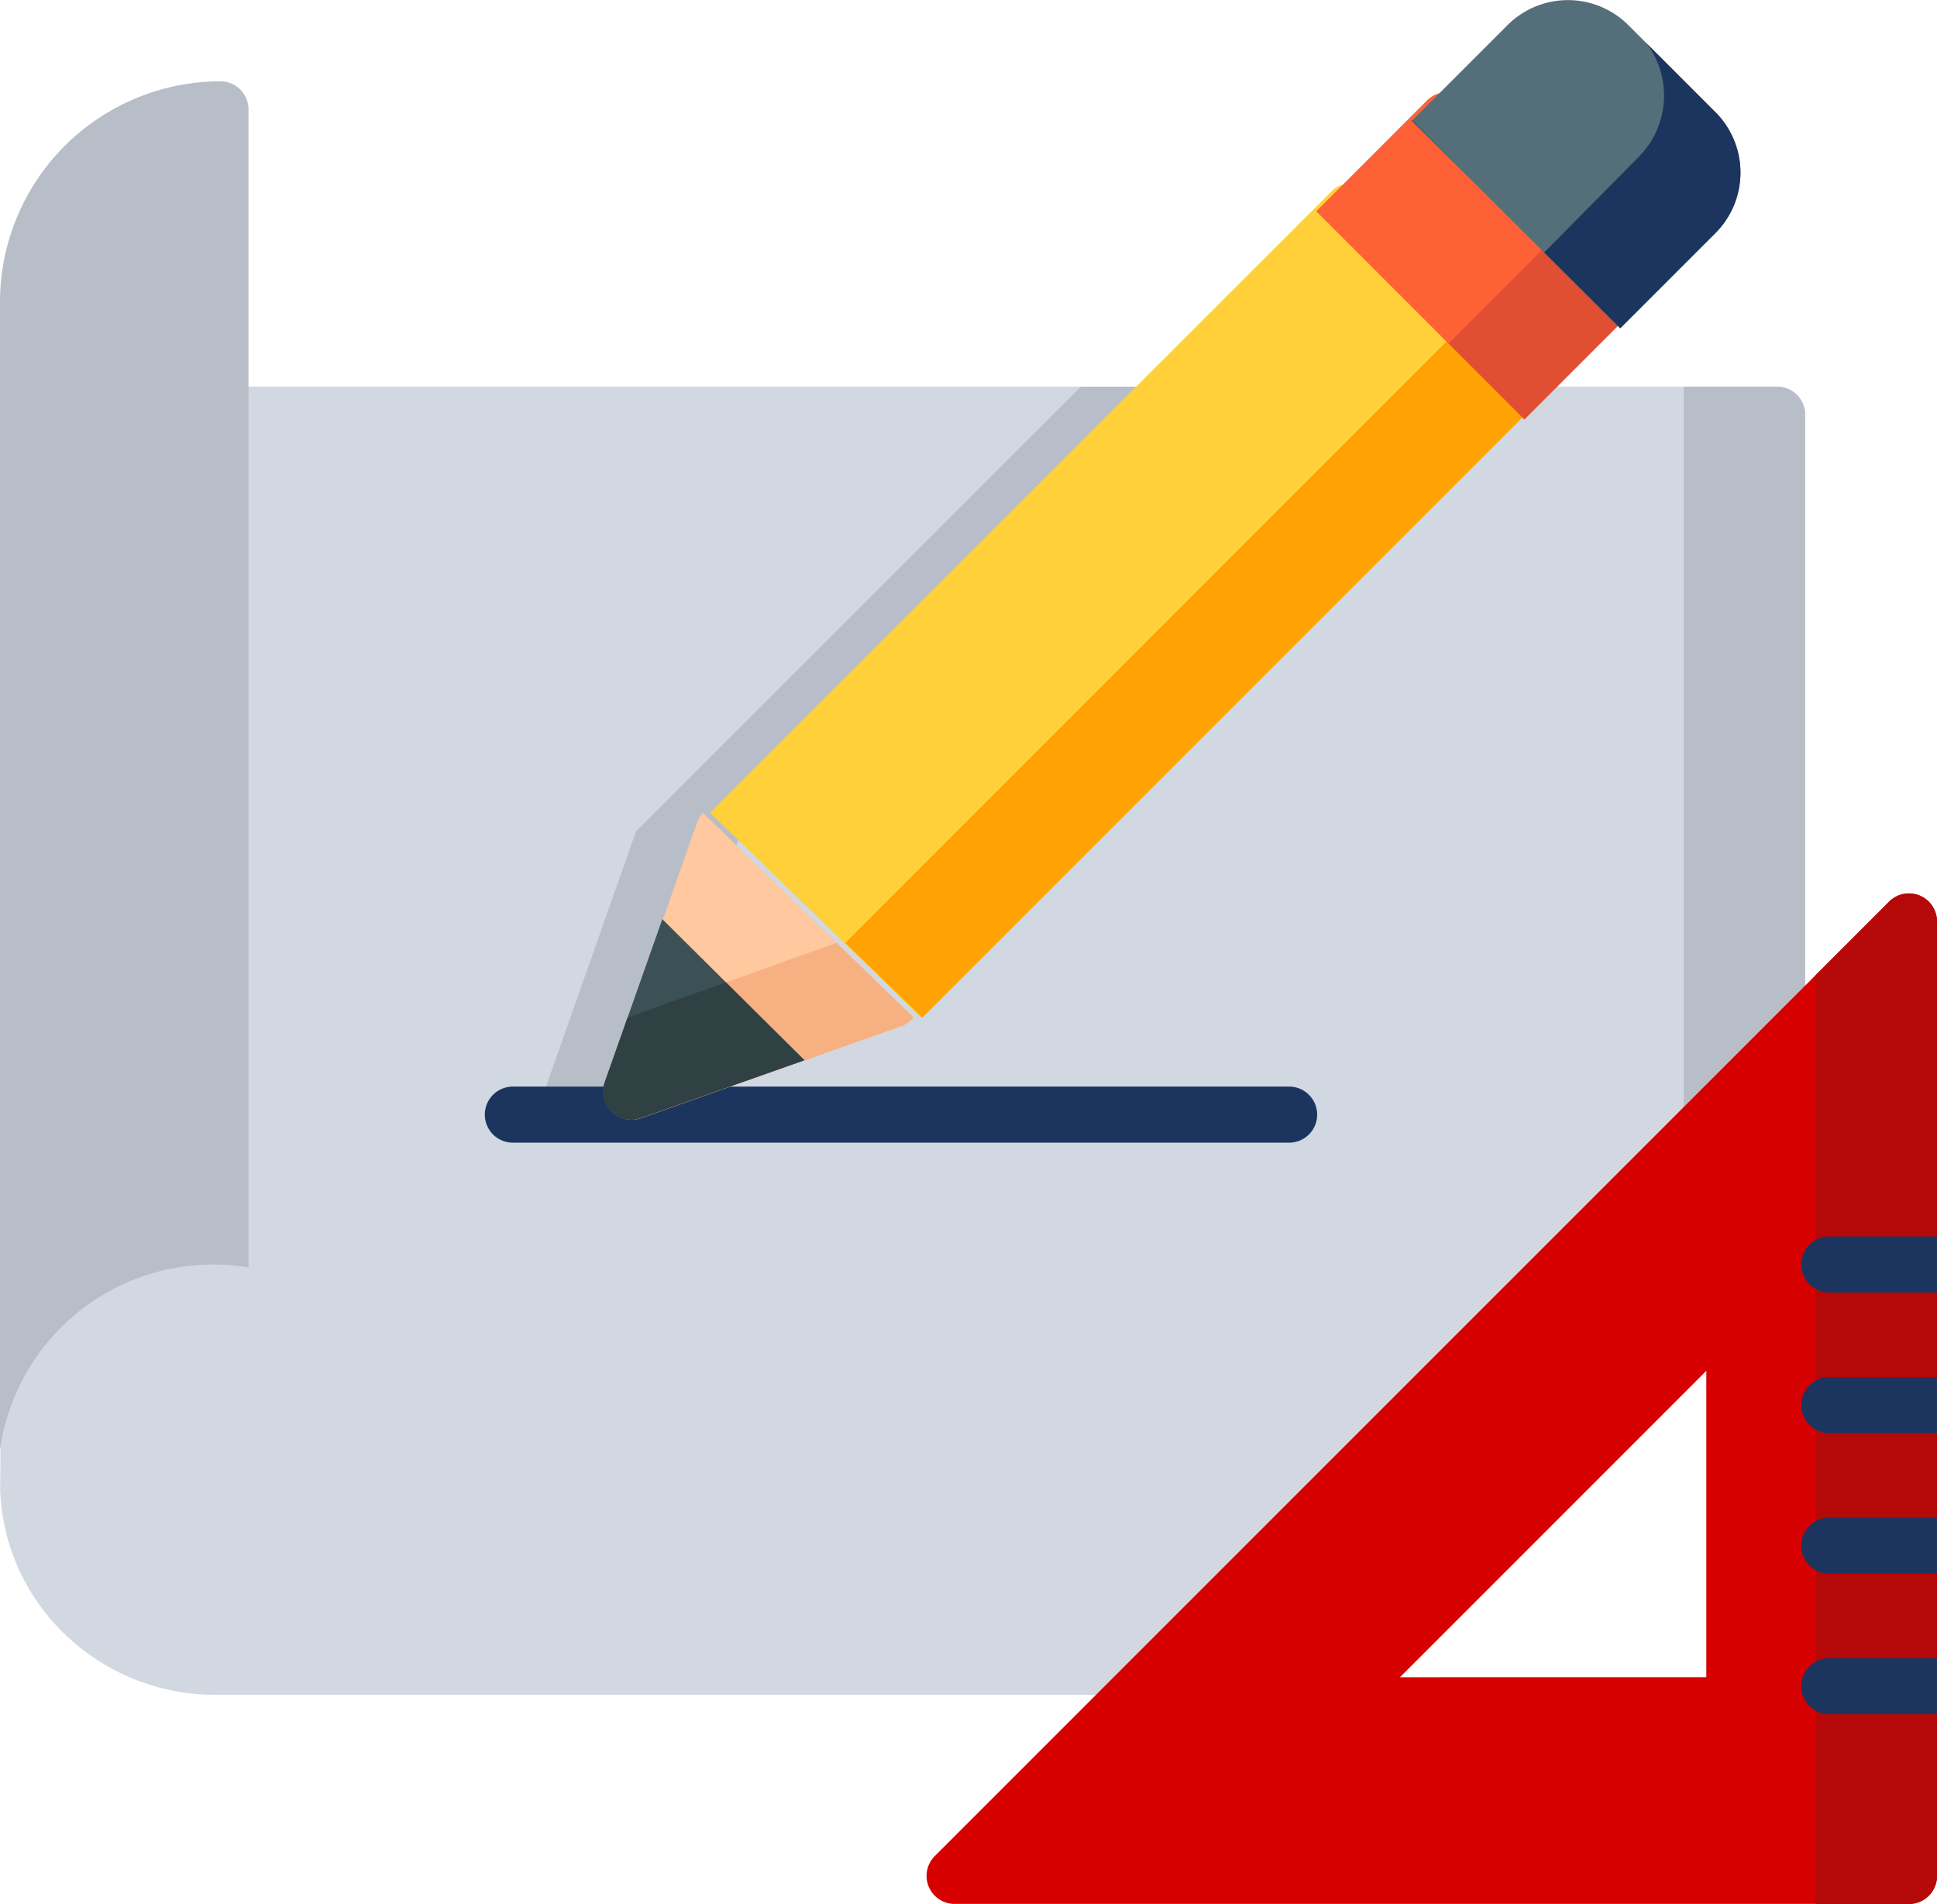
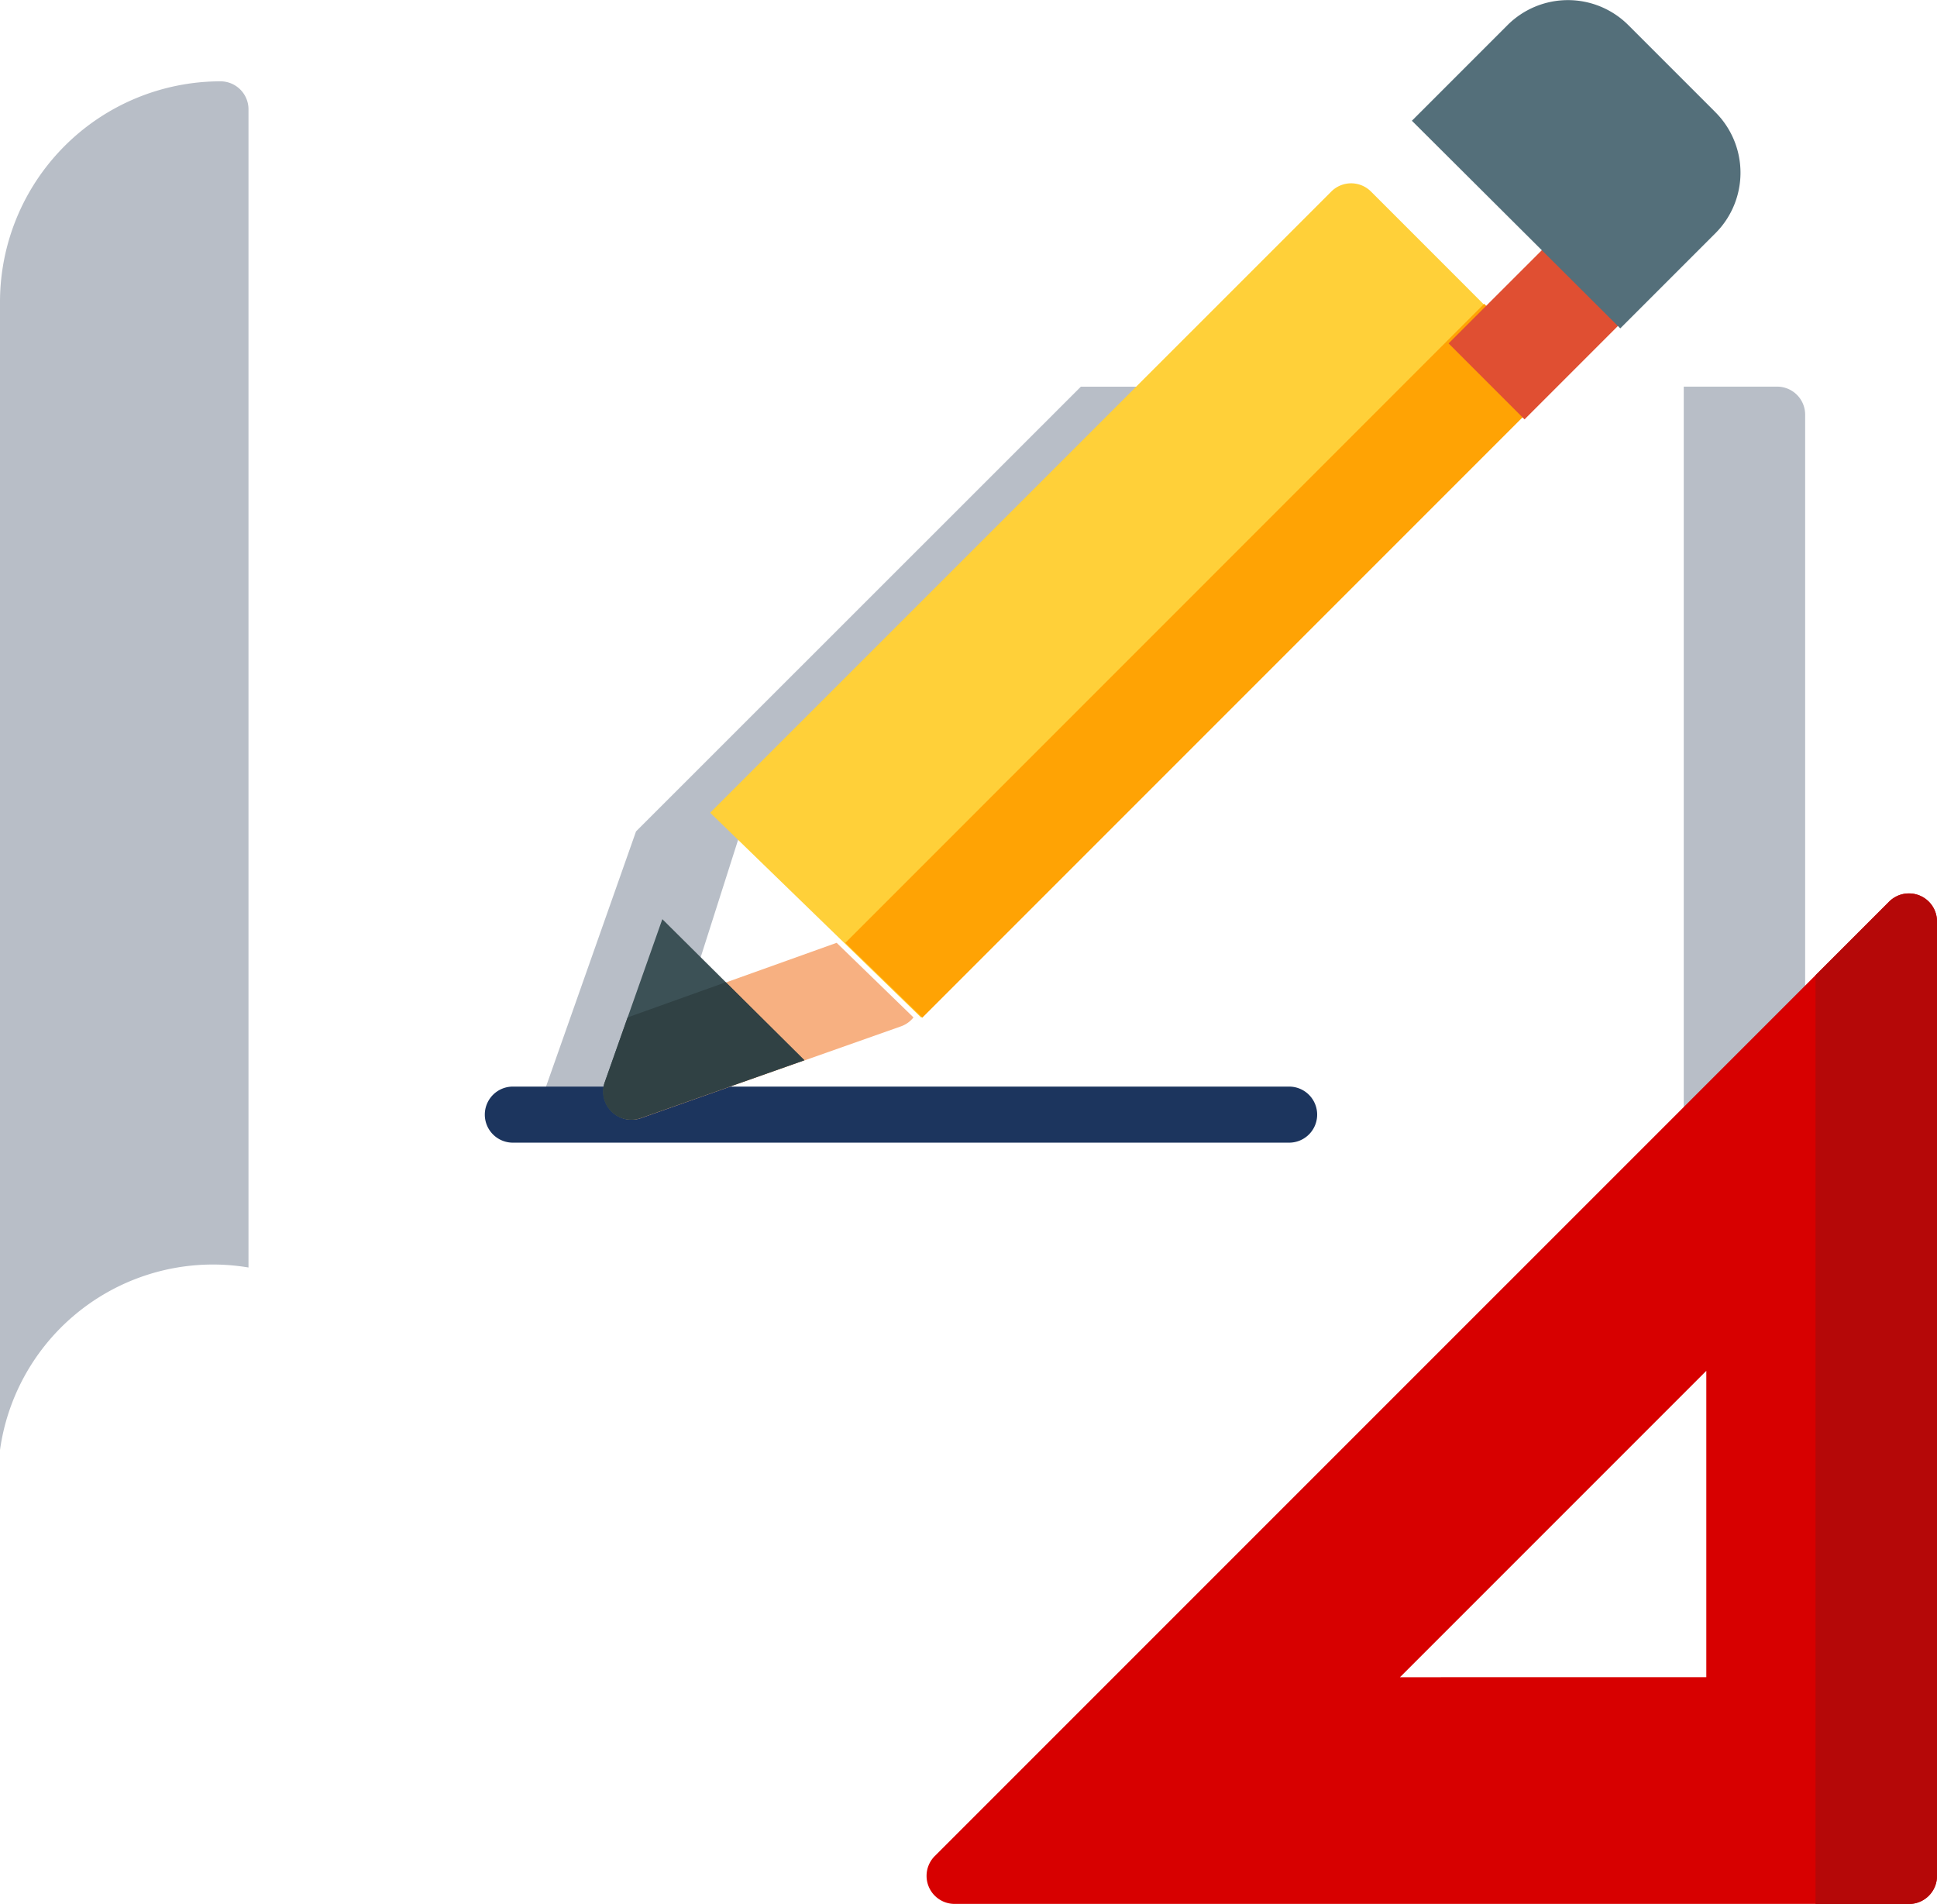
<svg xmlns="http://www.w3.org/2000/svg" id="Group_5671" data-name="Group 5671" width="71.253" height="70.028" viewBox="0 0 71.253 70.028">
-   <path id="Path_11666" data-name="Path 11666" d="M65.388,104.457H.035s.056,38.34,0,40.461c0,.018,0,.037,0,.055a7.716,7.716,0,0,0,2.391,5.379,7.948,7.948,0,0,0,5.535,2.218H42.48a1.056,1.056,0,0,0,.74-.3L66.128,129.7a1.023,1.023,0,0,0,.306-.729V105.488A1.039,1.039,0,0,0,65.388,104.457Z" transform="translate(-0.03 -90.237)" fill="#d1d8e2" />
  <path id="Path_11667" data-name="Path 11667" d="M135.96,131.419h4.214l3.379-10.6,16.36-16.359h-3.85L139.7,120.816Zm45.718-26.962h-3.437v29.414l4.166-4.166a1.031,1.031,0,0,0,.3-.729V105.488a1.031,1.031,0,0,0-1.031-1.031Z" transform="translate(-116.304 -90.237)" fill="#b8bec7" />
  <path id="Path_11668" data-name="Path 11668" d="M156.364,294.14H127.808a1.031,1.031,0,1,1,0-2.062h28.556a1.031,1.031,0,0,1,0,2.062Z" transform="translate(-108.943 -252.114)" fill="#1c355e" />
  <path id="Path_11669" data-name="Path 11669" d="M7.836,66.117a7.961,7.961,0,0,1,1.305.109v-42.6A1.031,1.031,0,0,0,8.11,22.6,8.119,8.119,0,0,0,0,30.707V72.94A7.913,7.913,0,0,1,7.836,66.117Z" transform="translate(0 -19.609)" fill="#b8bec7" />
  <path id="Path_11670" data-name="Path 11670" d="M216.191,56.448,210,50.256a1.031,1.031,0,0,0-1.458,0L185.733,73.062c-.014.014-.026.028-.039.043l7.762,7.535,22.734-22.734A1.031,1.031,0,0,0,216.191,56.448Z" transform="translate(-159.569 -43.212)" fill="#ffd039" />
  <path id="Path_11671" data-name="Path 11671" d="M221.619,105.754l2.833,2.75L247.186,85.77a1.031,1.031,0,0,0,0-1.458l-2.064-2.064Z" transform="translate(-190.525 -71.075)" fill="#ffa304" />
-   <path id="Path_11672" data-name="Path 11672" d="M162.8,218.7a1.031,1.031,0,0,0-.211.35l-3.375,9.561a1.031,1.031,0,0,0,1.315,1.315l9.561-3.375a1.029,1.029,0,0,0,.459-.328Z" transform="translate(-136.944 -188.805)" fill="#ffc89f" />
  <path id="Path_11673" data-name="Path 11673" d="M160.185,260.04a1.029,1.029,0,0,0,.343-.059l9.561-3.375a1.028,1.028,0,0,0,.459-.328l-2.827-2.744-7.666,2.744-.843,2.389a1.031,1.031,0,0,0,.972,1.374Z" transform="translate(-136.945 -218.858)" fill="#f7b081" />
  <path id="Path_11674" data-name="Path 11674" d="M160.186,254.57a1.028,1.028,0,0,0,.343-.059l6.03-2.128-5.226-5.189-2.119,6a1.031,1.031,0,0,0,.972,1.374Z" transform="translate(-136.969 -213.388)" fill="#3c5156" />
  <path id="Path_11675" data-name="Path 11675" d="M163.669,264.106l-3.613,1.293-.843,2.388a1.031,1.031,0,0,0,1.315,1.315l6.03-2.128Z" transform="translate(-136.969 -227.98)" fill="#304144" />
-   <path id="Path_11676" data-name="Path 11676" d="M358.627,32.031l-6.193-6.193a1.031,1.031,0,0,0-1.458,0L346.9,29.915l7.648,7.654,4.08-4.08A1.031,1.031,0,0,0,358.627,32.031Z" transform="translate(-298.482 -22.145)" fill="#ff6137" />
  <path id="Path_11677" data-name="Path 11677" d="M382.29,62.637l.969.97,1.824,1.824,4.079-4.079a1.031,1.031,0,0,0,0-1.458L387.1,57.829Z" transform="translate(-329.003 -50.007)" fill="#e04f32" />
  <path id="Path_11678" data-name="Path 11678" d="M382.359,4.946l-3.2-3.2a3.145,3.145,0,0,0-4.447,0l-2.042,2.042-.731.731-.743.743,7.665,7.637,1.095-1.095,2.407-2.407a3.145,3.145,0,0,0,0-4.446Z" transform="translate(-319.259 -0.821)" fill="#546f7a" />
-   <path id="Path_11679" data-name="Path 11679" d="M371.206,15.282l-.013.013,2.287,2.278Zm11.154-.3-2.529-2.529a3.2,3.2,0,0,1-.28,4.166l-2.407,2.433-1.08,1.093,2.795,2.785,1.095-1.095,2.407-2.407a3.145,3.145,0,0,0,0-4.447Z" transform="translate(-319.26 -10.859)" fill="#1c355e" />
  <path id="Path_11680" data-name="Path 11680" d="M277.649,240.374a1.031,1.031,0,0,0-1.124.223L241.419,275.7a1.031,1.031,0,0,0,.729,1.76h35.107a1.031,1.031,0,0,0,1.031-1.031V241.326A1.032,1.032,0,0,0,277.649,240.374Zm-19.118,28.749L269.8,257.854v11.269Z" transform="translate(-207.033 -207.436)" fill="#d70000" />
  <path id="Path_11681" data-name="Path 11681" d="M483.267,240.374a1.031,1.031,0,0,0-1.124.223l-2.708,2.708v34.159h3.437a1.031,1.031,0,0,0,1.031-1.031V241.326a1.031,1.031,0,0,0-.637-.953Z" transform="translate(-412.65 -207.436)" fill="#b50808" />
-   <path id="Path_11682" data-name="Path 11682" d="M480.587,332.253h-3.965a1.031,1.031,0,1,0,0,2.062h3.965Zm0,5.17h-3.965a1.031,1.031,0,1,0,0,2.062h3.965Zm0,5.169h-3.965a1.031,1.031,0,0,0,0,2.062h3.965Zm0,5.17h-3.965a1.031,1.031,0,0,0,0,2.062h3.965Z" transform="translate(-409.333 -286.776)" fill="#1c355e" />
</svg>